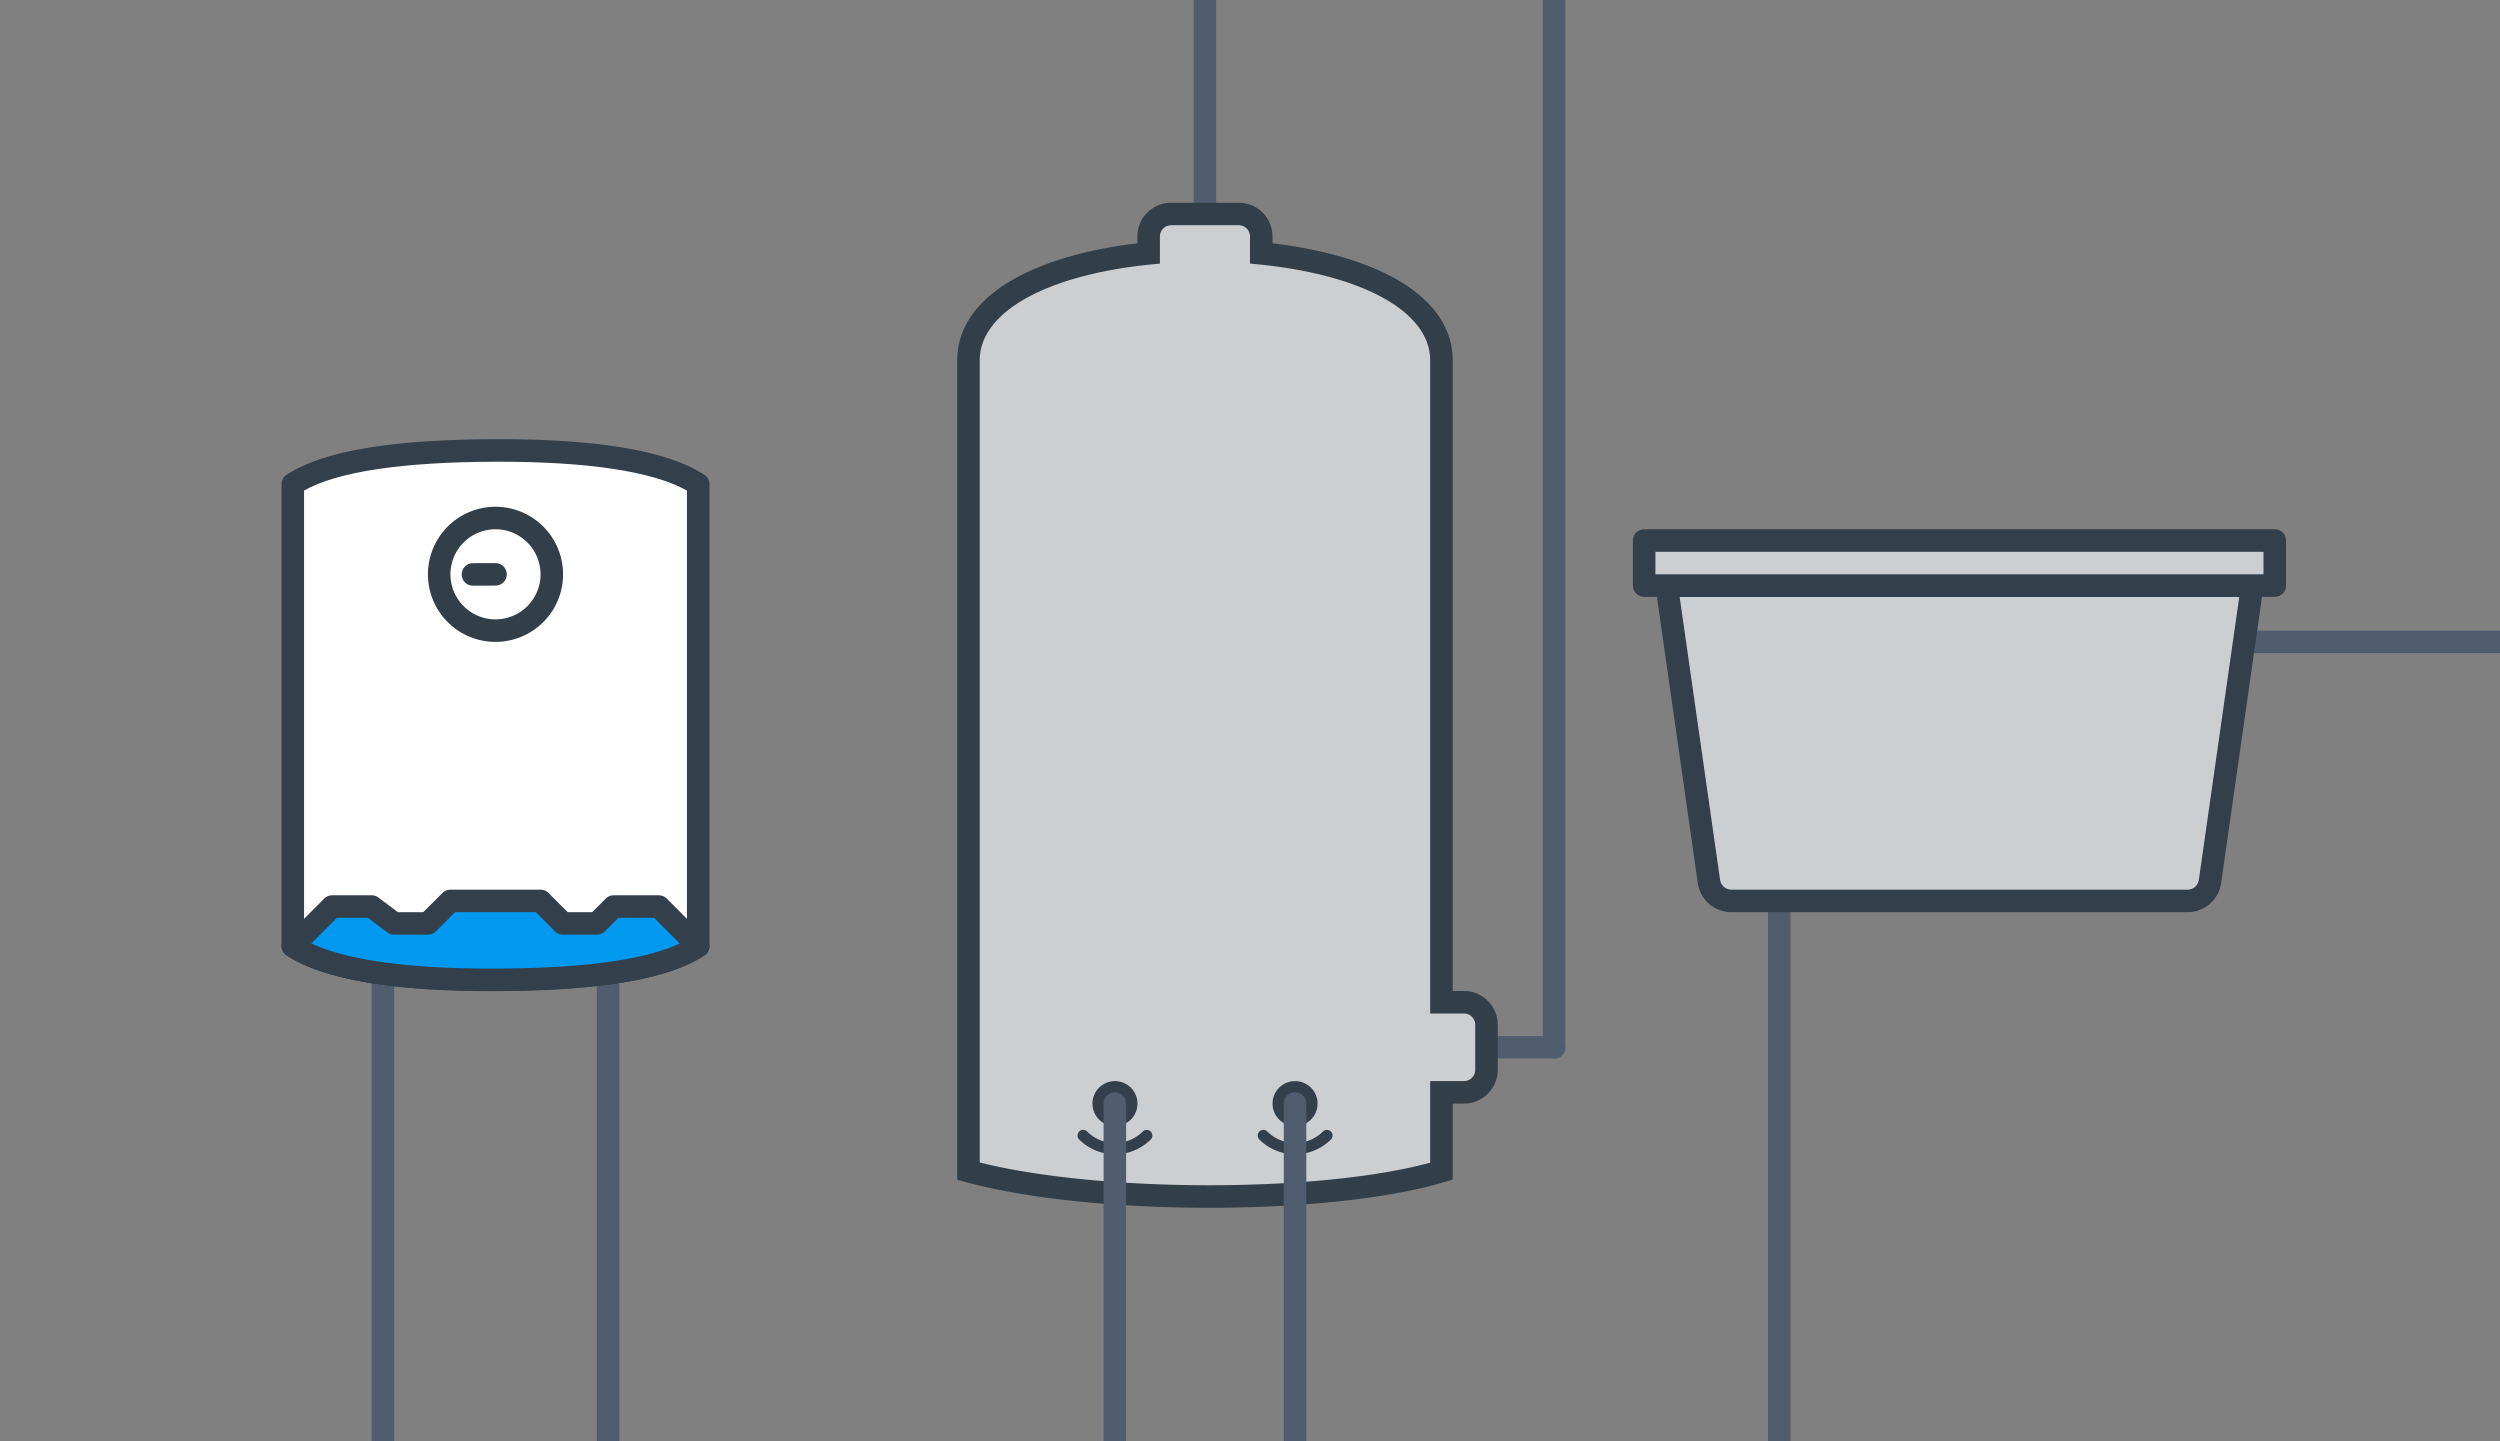
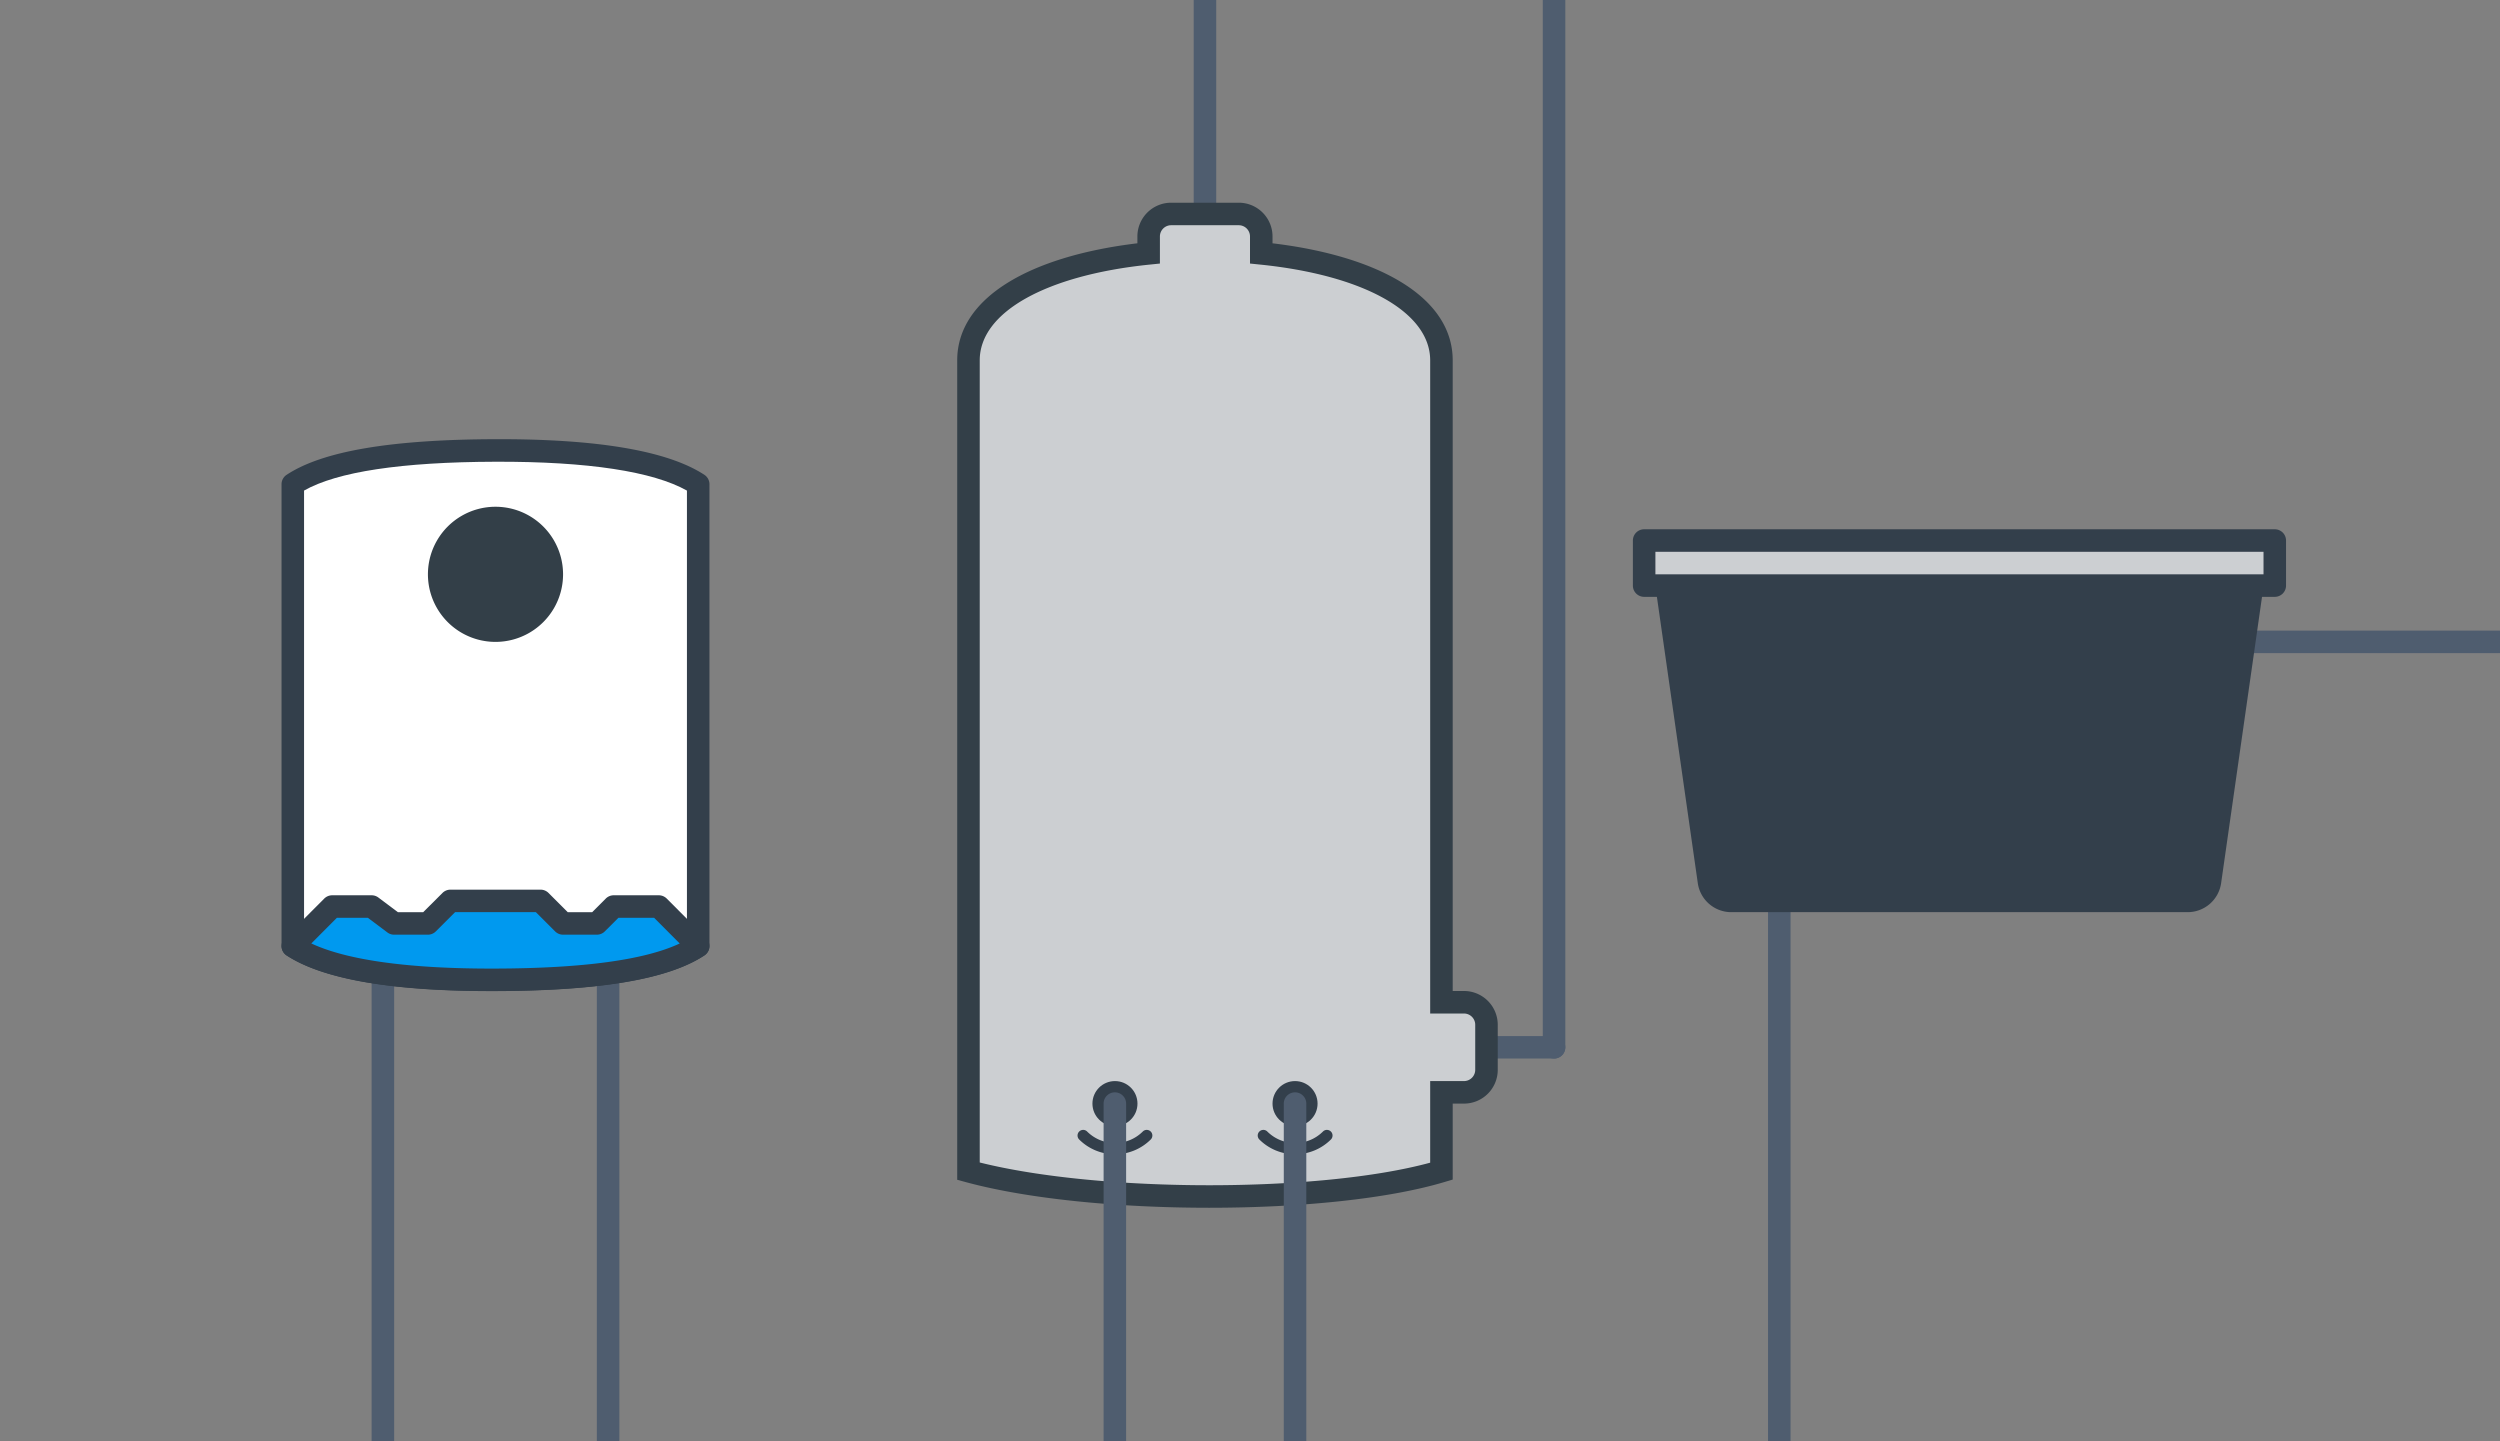
<svg xmlns="http://www.w3.org/2000/svg" width="222" height="128" viewBox="0 0 222 128">
  <rect x="0" y="0" width="222" height="128" fill="#808080" stroke="none" />
  <g fill="none" fill-rule="nonzero">
    <path fill="#4F5D6F" d="M34 83a1 1 0 0 1 1 1v50a1 1 0 0 1-2 0V84a1 1 0 0 1 1-1zM54 83a1 1 0 0 1 1 1v50a1 1 0 0 1-2 0V84a1 1 0 0 1 1-1z" />
    <path fill="#333F4B" d="M25.448 42.167C28.66 40.04 34.795 39.029 43.997 39c9.027-.028 15.272 1.02 18.55 3.162a1 1 0 0 1 .453.838v41a1 1 0 0 1-.448.833C59.34 86.961 53.205 87.972 44.003 88c-9.027.028-15.272-1.02-18.55-3.162A1 1 0 0 1 25 84V43a1 1 0 0 1 .448-.834z" />
    <path fill="#FFF" d="M27 83.438c3.008 1.691 8.767 2.588 16.997 2.562 8.383-.025 14.064-.892 17.003-2.56V43.564c-3.008-1.691-8.768-2.588-16.997-2.562-8.383.025-14.064.892-17.003 2.56v39.877z" />
    <path fill="#333F48" d="M44 57a6 6 0 1 1 0-12 6 6 0 0 1 0 12z" />
-     <path fill="#FFF" d="M44 55a4 4 0 1 0 0-8 4 4 0 0 0 0 8z" />
    <path fill="#333F48" d="M41 51.013a1 1 0 0 1 .997-1.003l2-.006A1 1 0 0 1 45 51a1 1 0 0 1-.997 1.003l-2 .006A1 1 0 0 1 41 51.013z" />
    <path fill="#333F4B" d="M53.793 79.793a1 1 0 0 1 .707-.292h4a1 1 0 0 1 .708.294l3.5 3.51a1 1 0 0 1-.158 1.541c-3.23 2.13-9.328 3.137-18.547 3.165-9.046.028-15.252-1.016-18.548-3.162a1 1 0 0 1-.163-1.544l3.5-3.51a1 1 0 0 1 .708-.294H33a1 1 0 0 1 .6.2l1.733 1.3h2.248l1.713-1.709a1 1 0 0 1 .706-.291h8a1 1 0 0 1 .707.292l1.707 1.708h2.172l1.207-1.208z" />
    <path fill="#0099ef" d="M29.915 81.5l-2.27 2.278c3.156 1.481 8.656 2.257 16.352 2.233 7.83-.024 13.268-.775 16.362-2.23l-2.274-2.28h-3.17l-1.208 1.207A1 1 0 0 1 53 83h-3a1 1 0 0 1-.707-.293L47.586 81h-7.173L38.7 82.709a1 1 0 0 1-.706.292H35a1 1 0 0 1-.6-.2l-1.733-1.3h-2.752z" />
    <g transform="translate(85 -2)">
      <path fill="#4F5D6F" d="M53 0a1 1 0 0 1 1 1v94a1 1 0 0 1-2 0V1a1 1 0 0 1 1-1z" />
      <path fill="#4F5D6F" d="M29 94h24a1 1 0 0 1 0 2H29a1 1 0 0 1 0-2zM22 0a1 1 0 0 1 1 1v25a1 1 0 0 1-2 0V1a1 1 0 0 1 1-1z" />
      <path fill="#333F48" d="M44 106.744l-.712.214c-10.176 3.055-31.367 3.055-42.55.007L0 106.764V34c0-5.575 6.48-9.25 16-10.395V23a3 3 0 0 1 3-3h6a3 3 0 0 1 3 3v.605C37.52 24.75 44 28.425 44 34v56h1a3 3 0 0 1 3 3v4a3 3 0 0 1-3 3h-1v6.744z" />
      <path fill="#CCCFD2" d="M42 98h3a1 1 0 0 0 1-1v-4a1 1 0 0 0-1-1h-3V34c0-4.329-6.009-7.58-15.101-8.505L26 25.403V23a1 1 0 0 0-1-1h-6a1 1 0 0 0-1 1v2.403l-.899.092C8.01 26.42 2 29.67 2 34v71.228c10.748 2.691 30.157 2.695 40 .018V98z" />
      <circle cx="30" cy="100" r="2" fill="#333F4B" />
      <path fill="#333F4B" d="M32.483 102.475a.5.5 0 0 1 .707.707 4.5 4.5 0 0 1-6.364 0 .5.5 0 0 1 .707-.707 3.5 3.5 0 0 0 4.95 0zM16.483 102.475a.5.5 0 0 1 .707.707 4.5 4.5 0 0 1-6.364 0 .5.5 0 0 1 .707-.707 3.5 3.5 0 0 0 4.95 0z" />
      <circle cx="14.008" cy="100" r="2" fill="#333F4B" />
      <path fill="#4F5D6F" d="M14 99a1 1 0 0 1 1 1v36a1 1 0 1 1-2 0v-36a1 1 0 0 1 1-1zM30 99a1 1 0 0 1 1 1v36a1 1 0 1 1-2 0v-36a1 1 0 0 1 1-1z" />
    </g>
    <g>
      <path fill="#4F5D6F" d="M196 56h31a1 1 0 0 1 0 2h-31a1 1 0 0 1 0-2zM158 74a1 1 0 0 1 1 1v59a1 1 0 0 1-2 0V75a1 1 0 0 1 1-1z" />
      <path fill="#333F4B" d="M153.737 81a3.002 3.002 0 0 1-2.973-2.578l-3.754-26.28A1 1 0 0 1 148 51h52a1 1 0 0 1 .99 1.141l-3.754 26.281A3.002 3.002 0 0 1 194.263 81h-40.526z" />
-       <path fill="#CCCFD2" d="M149.153 53l3.591 25.14c.07.493.494.86.993.86h40.526c.5 0 .922-.367.993-.86L198.847 53h-49.694z" />
      <path fill="#333F4B" d="M146 47h56a1 1 0 0 1 1 1v4a1 1 0 0 1-1 1h-56a1 1 0 0 1-1-1v-4a1 1 0 0 1 1-1z" />
      <path fill="#CCCFD2" d="M147 49v2h54v-2z" />
    </g>
  </g>
</svg>